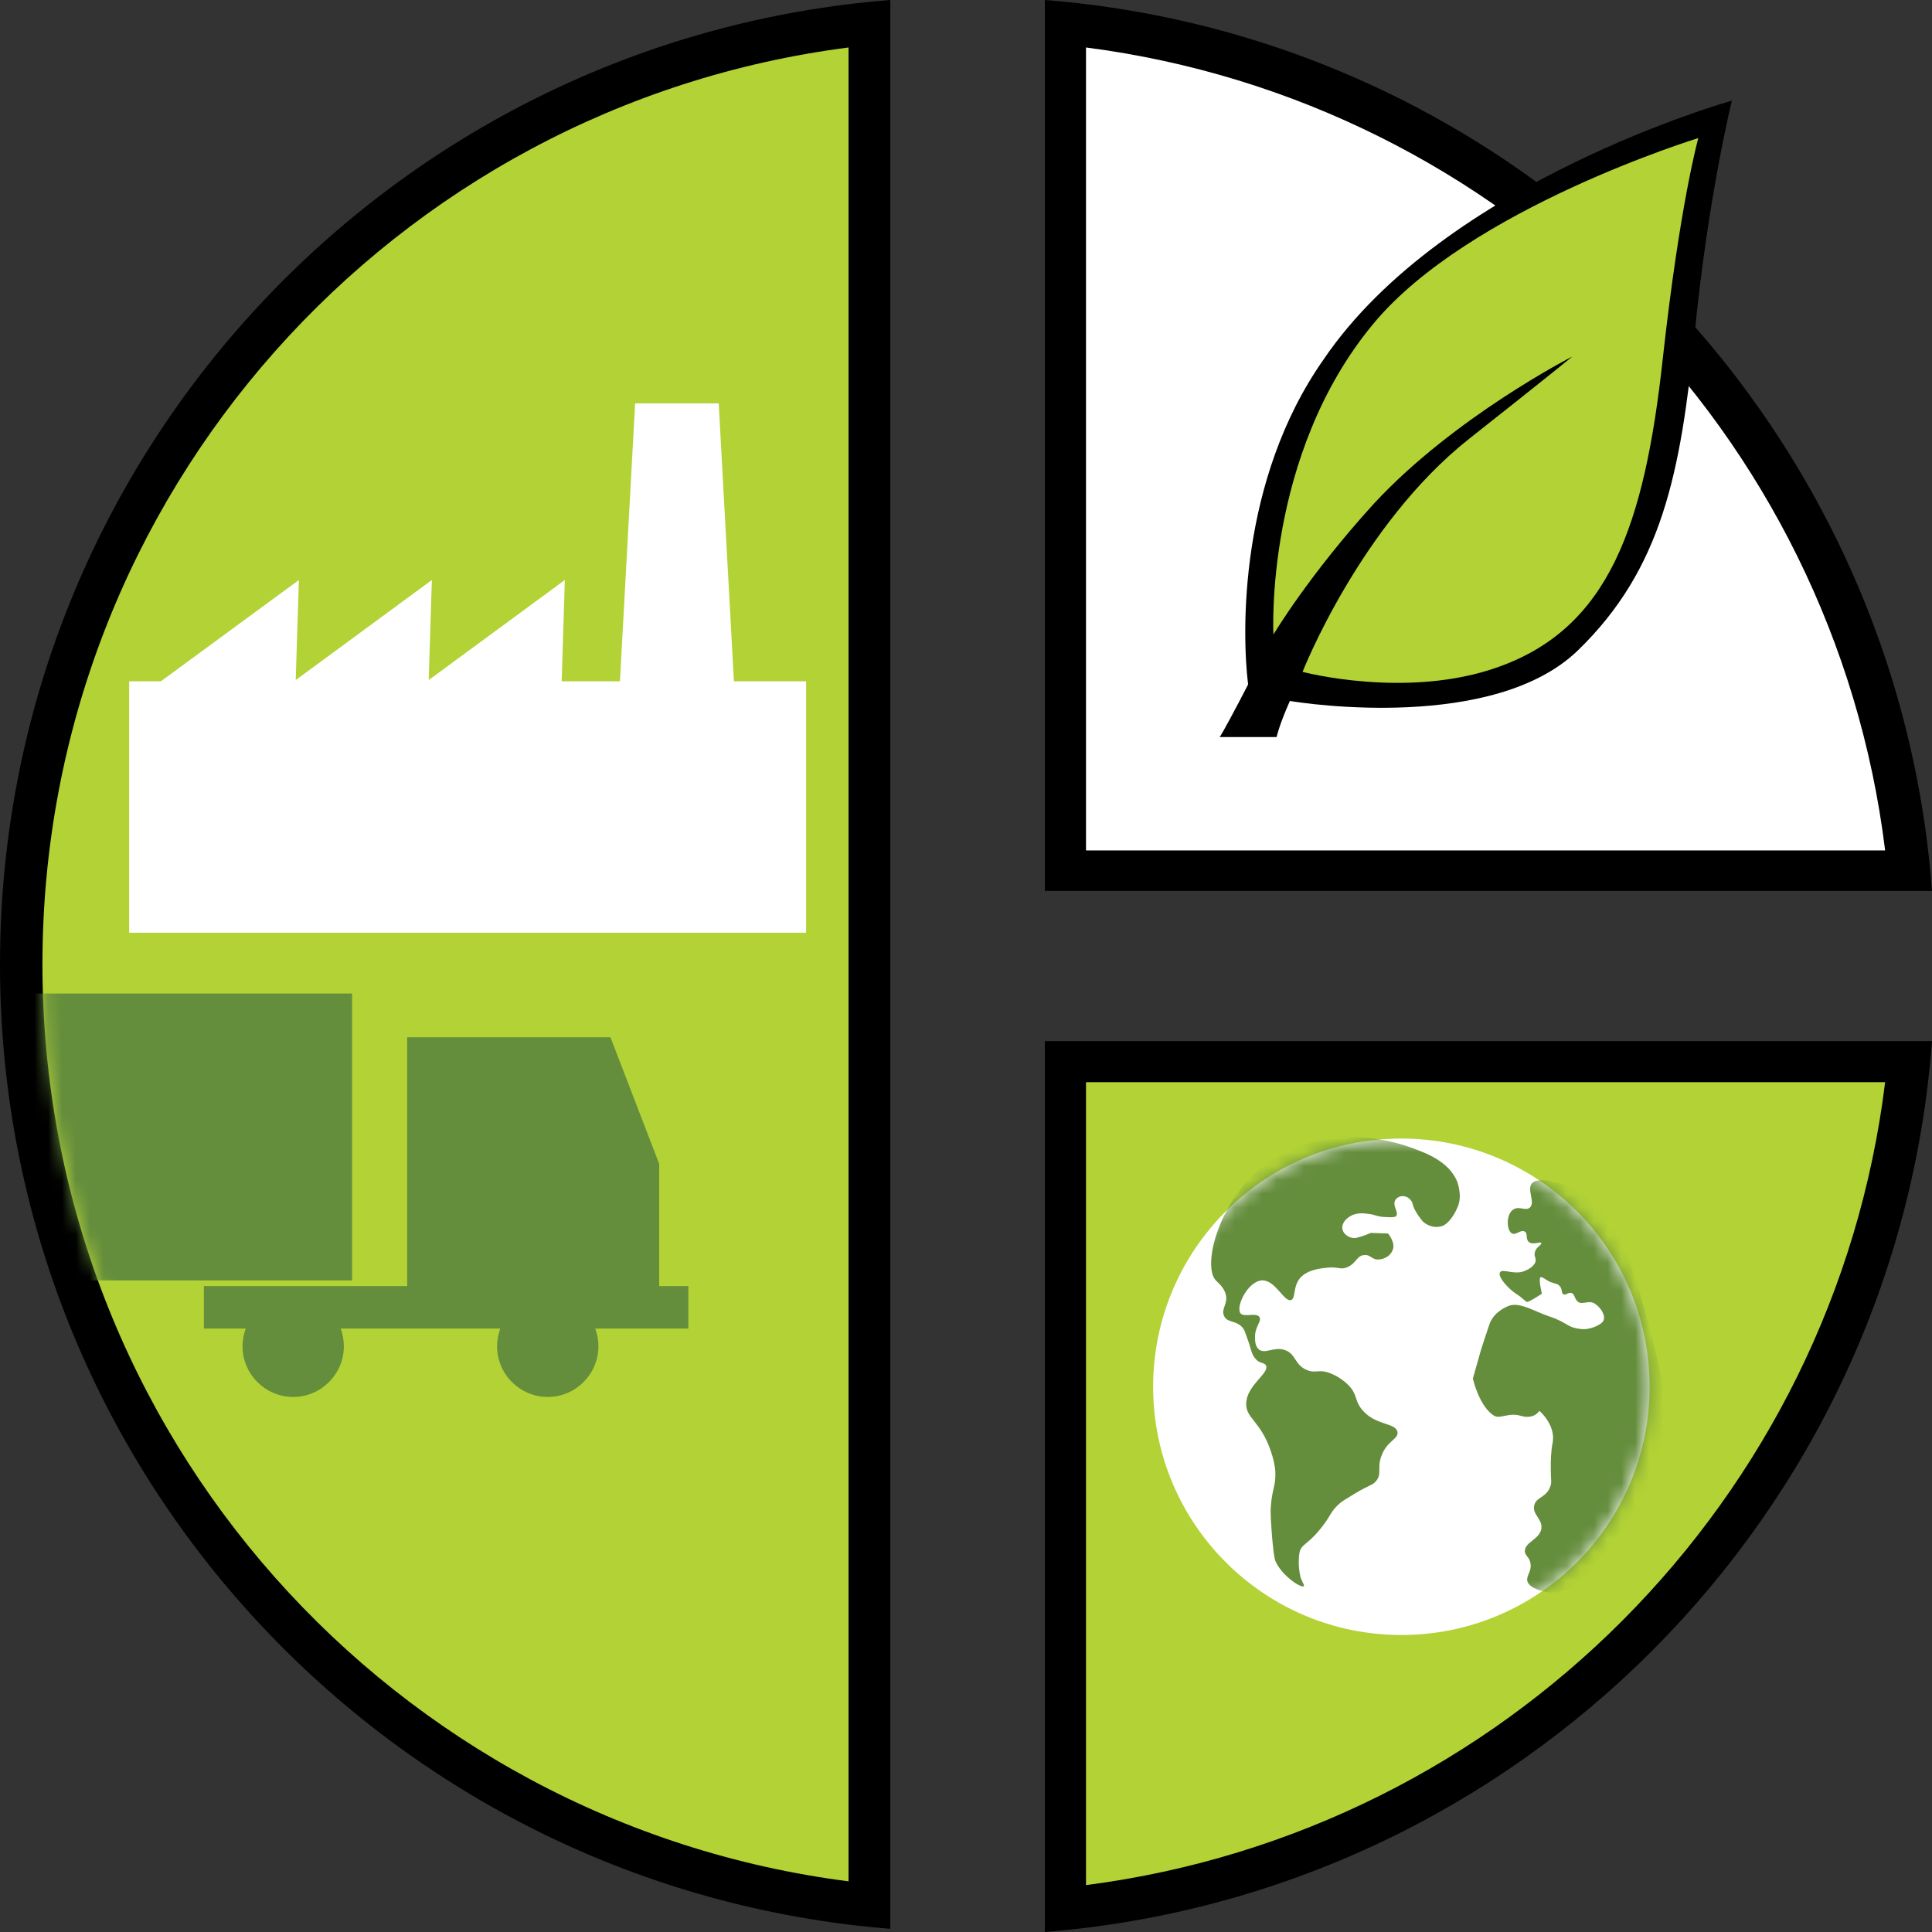
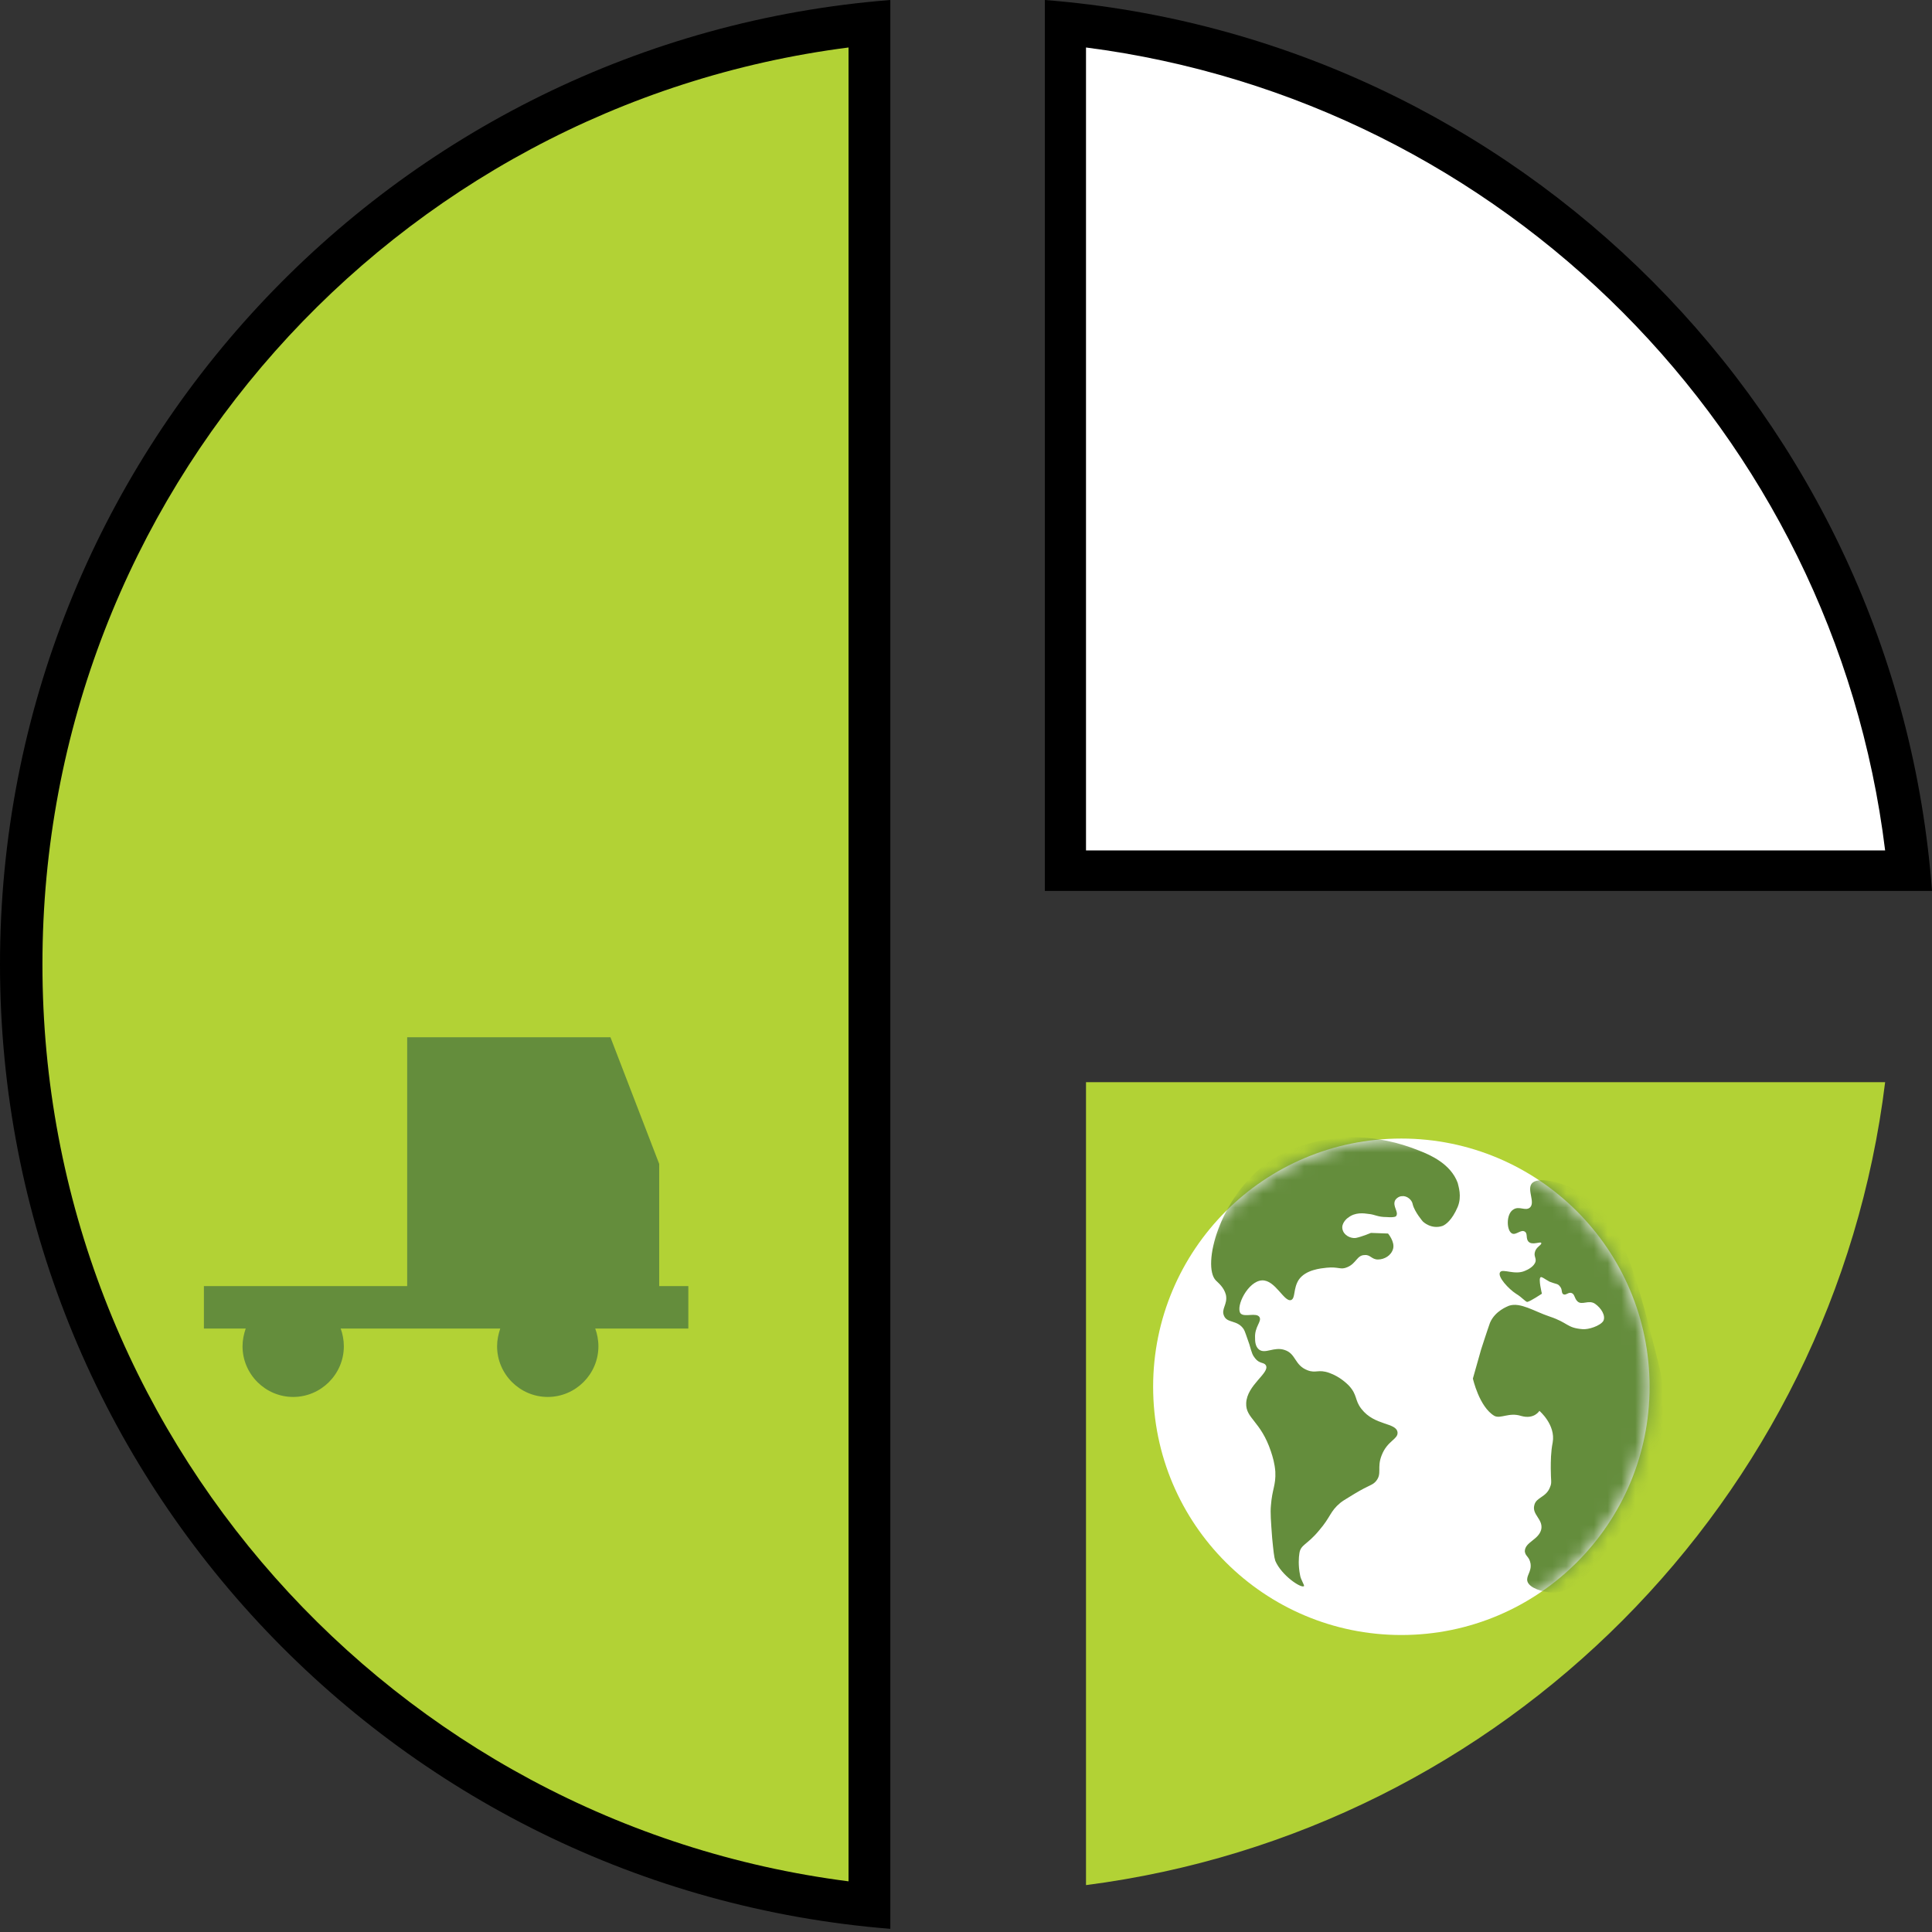
<svg xmlns="http://www.w3.org/2000/svg" width="140" height="140" viewBox="0 0 140 140" fill="none">
  <rect x="0" y="0" width="140" height="140" fill="#333333" stroke="none" />
  <path d="M64.516 0C28.404 2.845 0 33.038 0 69.885C0 106.732 28.404 136.879 64.516 139.77V0Z" fill="black" />
  <path d="M140 64.562C137.43 30.193 110.036 2.707 75.713 0V64.562H140Z" fill="black" />
-   <path d="M140 75.438C137.43 109.806 110.036 137.246 75.713 140V75.438H140Z" fill="black" />
  <path d="M61.488 3.441C28.542 7.663 3.075 35.791 3.075 69.885C3.075 103.978 28.542 132.107 61.488 136.328V3.441Z" fill="#B2D235" />
  <mask id="mask0_619_262" style="mask-type:luminance" maskUnits="userSpaceOnUse" x="3" y="3" width="59" height="134">
-     <path d="M3.074 69.885C3.074 103.978 28.541 132.107 61.487 136.328V3.441C28.541 7.663 3.074 35.791 3.074 69.885Z" fill="white" />
+     <path d="M3.074 69.885V3.441C28.541 7.663 3.074 35.791 3.074 69.885Z" fill="white" />
  </mask>
  <g mask="url(#mask0_619_262)">
    <path d="M58.414 49.371H53.183L52.081 29.227H46.024L44.923 49.371H40.702L40.931 42.029L31.065 49.279L31.295 42.029L21.429 49.279L21.659 42.029L11.655 49.371H9.361V67.588H58.414V49.371Z" fill="white" />
  </g>
  <mask id="mask1_619_262" style="mask-type:luminance" maskUnits="userSpaceOnUse" x="3" y="3" width="59" height="134">
-     <path d="M3.074 69.885C3.074 103.978 28.541 132.107 61.487 136.328V3.441C28.541 7.663 3.074 35.791 3.074 69.885Z" fill="white" />
-   </mask>
+     </mask>
  <g mask="url(#mask1_619_262)">
    <path d="M25.513 71.996H-40.334V92.783H25.513V71.996Z" fill="#648D3C" />
  </g>
  <mask id="mask2_619_262" style="mask-type:luminance" maskUnits="userSpaceOnUse" x="3" y="3" width="59" height="134">
    <path d="M3.074 69.885C3.074 103.978 28.541 132.107 61.487 136.328V3.441C28.541 7.663 3.074 35.791 3.074 69.885Z" fill="white" />
  </mask>
  <g mask="url(#mask2_619_262)">
    <path d="M49.879 96.272V93.197H47.768V84.341L44.235 75.164H29.505V93.197H14.776V96.272H17.804C17.666 96.685 17.575 97.098 17.575 97.557C17.575 99.576 19.227 101.228 21.246 101.228C23.265 101.228 24.916 99.576 24.916 97.557C24.916 97.098 24.825 96.639 24.687 96.272H36.25C36.113 96.685 36.021 97.098 36.021 97.557C36.021 99.576 37.673 101.228 39.692 101.228C41.711 101.228 43.363 99.576 43.363 97.557C43.363 97.098 43.271 96.639 43.133 96.272H49.879Z" fill="#648D3C" />
  </g>
  <path d="M136.604 61.625C132.887 31.34 108.935 7.342 78.696 3.441V61.625H136.604Z" fill="white" />
  <path d="M136.604 78.418C132.887 108.703 108.935 132.702 78.696 136.602V78.418H136.604Z" fill="#B2D235" />
-   <path d="M125.499 7.293C125.499 7.293 104.667 13.12 95.903 26.061C89.754 34.825 89.984 45.883 90.442 49.6C89.616 51.206 88.515 53.271 88.377 53.409H92.507C92.507 53.409 92.691 52.537 93.471 50.793C94.526 50.977 108.246 53.042 114.349 47.122C120.452 41.203 121.783 34.228 122.792 24.271C123.756 14.314 125.499 7.293 125.499 7.293Z" fill="black" />
  <path d="M119.535 100.491C119.535 110.403 111.505 118.479 101.547 118.479C91.636 118.479 83.56 110.449 83.56 100.491C83.56 90.58 91.59 82.504 101.547 82.504C111.459 82.504 119.535 90.534 119.535 100.491Z" fill="white" />
  <mask id="mask3_619_262" style="mask-type:luminance" maskUnits="userSpaceOnUse" x="83" y="82" width="37" height="37">
    <path d="M83.559 100.491C83.559 110.403 91.589 118.479 101.546 118.479C111.457 118.479 119.533 110.449 119.533 100.491C119.533 90.58 111.503 82.504 101.546 82.504C91.635 82.504 83.559 90.534 83.559 100.491Z" fill="white" />
  </mask>
  <g mask="url(#mask3_619_262)">
    <path d="M110.678 114.578C110.586 114.165 110.999 113.89 110.907 113.293C110.815 112.788 110.54 112.788 110.494 112.421C110.494 111.733 111.504 111.595 111.687 110.815C111.825 110.081 110.999 109.76 111.182 109.072C111.32 108.475 112.054 108.521 112.33 107.741C112.467 107.42 112.375 107.328 112.375 106.41C112.375 105.906 112.376 105.217 112.513 104.529C112.743 103.244 111.55 102.235 111.55 102.235C111.55 102.235 111.182 102.877 110.219 102.602C109.347 102.326 108.75 102.831 108.292 102.602C107.19 101.959 106.731 99.894 106.731 99.894L107.328 97.784C107.328 97.784 107.787 96.361 107.97 95.856C108.337 94.985 109.255 94.663 109.347 94.618C110.173 94.342 111.182 95.031 112.284 95.398C113.66 95.856 113.523 96.224 114.67 96.315C115.083 96.361 115.955 96.086 116.184 95.719C116.368 95.352 116.046 94.801 115.588 94.48C115.129 94.159 114.624 94.618 114.303 94.296C114.073 94.067 114.119 93.791 113.89 93.7C113.66 93.608 113.477 93.883 113.293 93.791C113.11 93.7 113.247 93.424 113.018 93.195C112.88 93.011 112.743 93.057 112.284 92.874C111.871 92.644 111.733 92.507 111.641 92.553C111.458 92.644 111.733 93.746 111.733 93.746C111.733 93.746 110.907 94.296 110.678 94.342C110.54 94.342 110.311 94.021 109.852 93.746C109.347 93.424 108.475 92.507 108.705 92.186C108.888 91.91 109.76 92.415 110.494 92.094C110.724 92.002 111.182 91.772 111.274 91.405C111.32 91.13 111.137 91.038 111.228 90.717C111.32 90.35 111.733 90.212 111.687 90.075C111.641 89.937 111.045 90.258 110.769 89.983C110.54 89.754 110.724 89.386 110.494 89.249C110.219 89.065 109.852 89.524 109.576 89.386C109.163 89.203 109.118 87.964 109.668 87.643C110.081 87.367 110.54 87.78 110.861 87.505C111.274 87.138 110.632 86.22 110.999 85.761C111.412 85.257 113.018 85.624 114.073 86.174C117.331 87.78 118.432 91.91 119.947 97.875C121.14 102.464 120.91 103.932 120.819 104.621C120.451 106.64 119.488 108.016 117.561 110.769C115.771 113.339 114.257 115.496 112.421 115.404C111.779 115.358 110.815 115.083 110.678 114.578ZM88.102 92.782C88.285 92.966 88.698 93.287 88.836 93.837C88.974 94.526 88.469 94.847 88.698 95.352C88.928 95.902 89.662 95.627 90.121 96.315C90.212 96.453 90.304 96.774 90.534 97.417C90.717 98.059 90.763 98.197 90.947 98.426C91.268 98.839 91.589 98.701 91.727 98.931C92.048 99.481 90.35 100.353 90.304 101.684C90.258 102.785 91.36 102.969 92.094 105.171C92.231 105.584 92.369 106.043 92.415 106.64C92.461 107.649 92.186 107.879 92.094 109.118C92.048 109.622 92.094 110.219 92.186 111.458C92.277 112.376 92.323 112.834 92.415 113.11C92.874 114.165 94.25 115.083 94.48 114.945C94.572 114.899 94.25 114.486 94.204 114.119C94.067 113.431 94.113 112.834 94.159 112.559C94.25 111.917 94.709 111.963 95.581 110.907C96.453 109.898 96.361 109.531 97.141 108.888C97.371 108.705 97.646 108.567 98.151 108.246C99.298 107.557 99.436 107.649 99.711 107.328C100.17 106.777 99.757 106.364 100.124 105.447C100.537 104.391 101.317 104.3 101.271 103.795C101.179 103.061 99.619 103.336 98.656 102.097C98.151 101.455 98.38 101.087 97.738 100.399C97.6 100.262 97.095 99.757 96.315 99.481C95.535 99.206 95.352 99.527 94.755 99.298C93.791 98.931 93.929 98.105 93.103 97.829C92.323 97.554 91.681 98.151 91.222 97.784C90.947 97.554 90.947 97.141 90.947 96.958C90.901 96.132 91.451 95.765 91.268 95.443C91.038 95.076 90.166 95.489 89.891 95.168C89.524 94.663 90.442 92.828 91.451 92.782C92.415 92.736 93.057 94.388 93.562 94.204C93.883 94.067 93.7 93.379 94.113 92.736C94.618 92.002 95.719 91.91 96.132 91.864C97.004 91.772 97.141 92.048 97.646 91.818C98.288 91.543 98.334 90.947 98.885 90.947C99.298 90.901 99.39 91.268 99.849 91.268C100.307 91.268 100.812 90.993 100.95 90.488C101.087 89.983 100.583 89.386 100.583 89.386L99.344 89.341C99.344 89.341 98.701 89.616 98.243 89.708C97.875 89.754 97.371 89.524 97.279 89.065C97.187 88.652 97.6 88.285 97.692 88.239C98.197 87.826 98.839 87.918 99.16 87.964C99.665 88.01 99.803 88.193 100.491 88.193C101.042 88.239 101.179 88.147 101.179 88.102C101.363 87.826 100.904 87.413 101.087 87C101.179 86.817 101.409 86.679 101.592 86.679C101.959 86.633 102.326 86.954 102.372 87.276C102.51 87.826 103.106 88.515 103.106 88.515C103.106 88.515 103.703 89.111 104.529 88.836C104.758 88.744 105.217 88.423 105.63 87.459C105.951 86.679 105.676 85.945 105.63 85.716C105.125 84.339 103.657 83.697 102.831 83.375C96.453 80.806 91.91 84.201 91.91 84.201C88.331 86.771 87.092 91.727 88.102 92.782Z" fill="#648D3C" />
  </g>
-   <path d="M92.278 45.979C92.278 45.979 91.589 32.993 99.528 23.449C106.456 15.097 123.067 10.004 123.067 10.004C123.067 10.004 121.737 14.73 120.498 25.927C119.167 38.178 116.551 45.474 108.613 48.319C102.005 50.705 94.388 48.686 94.388 48.686C94.388 48.686 98.564 38.041 106.456 31.8C112.789 26.798 113.936 25.835 113.936 25.835C113.936 25.835 105.401 30.194 99.573 36.48C94.847 41.666 92.278 45.979 92.278 45.979Z" fill="#B2D235" />
</svg>